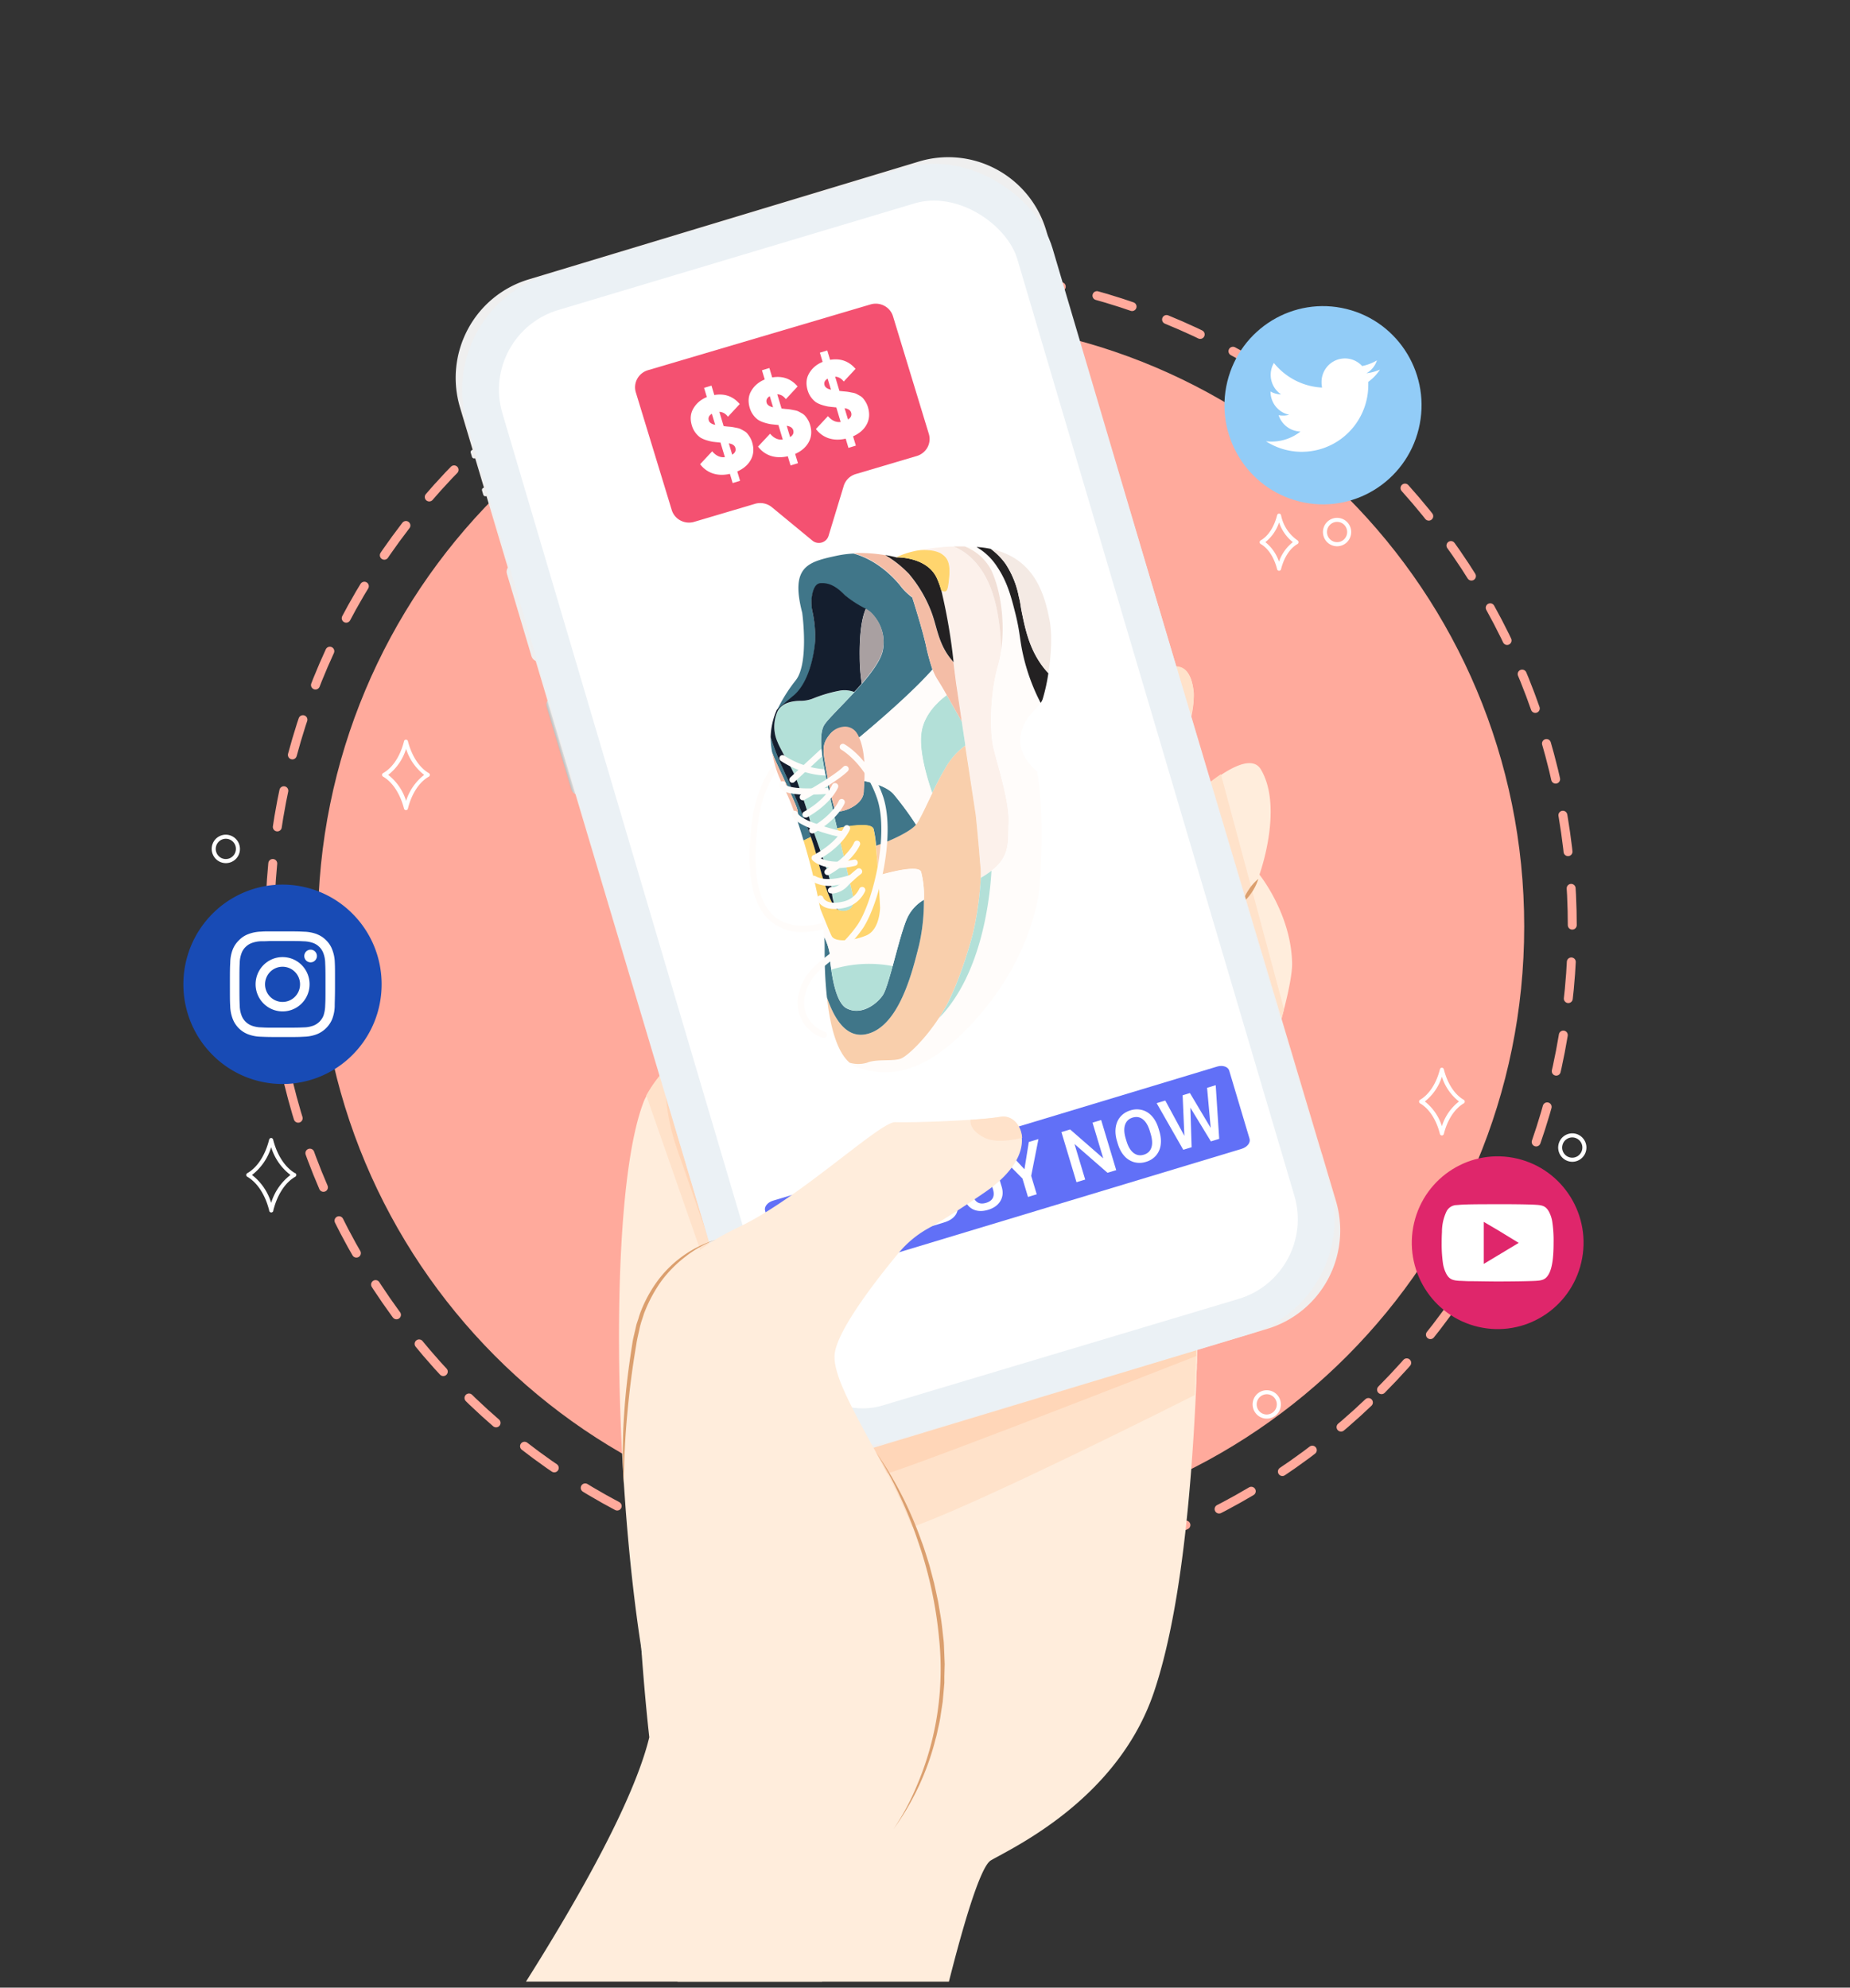
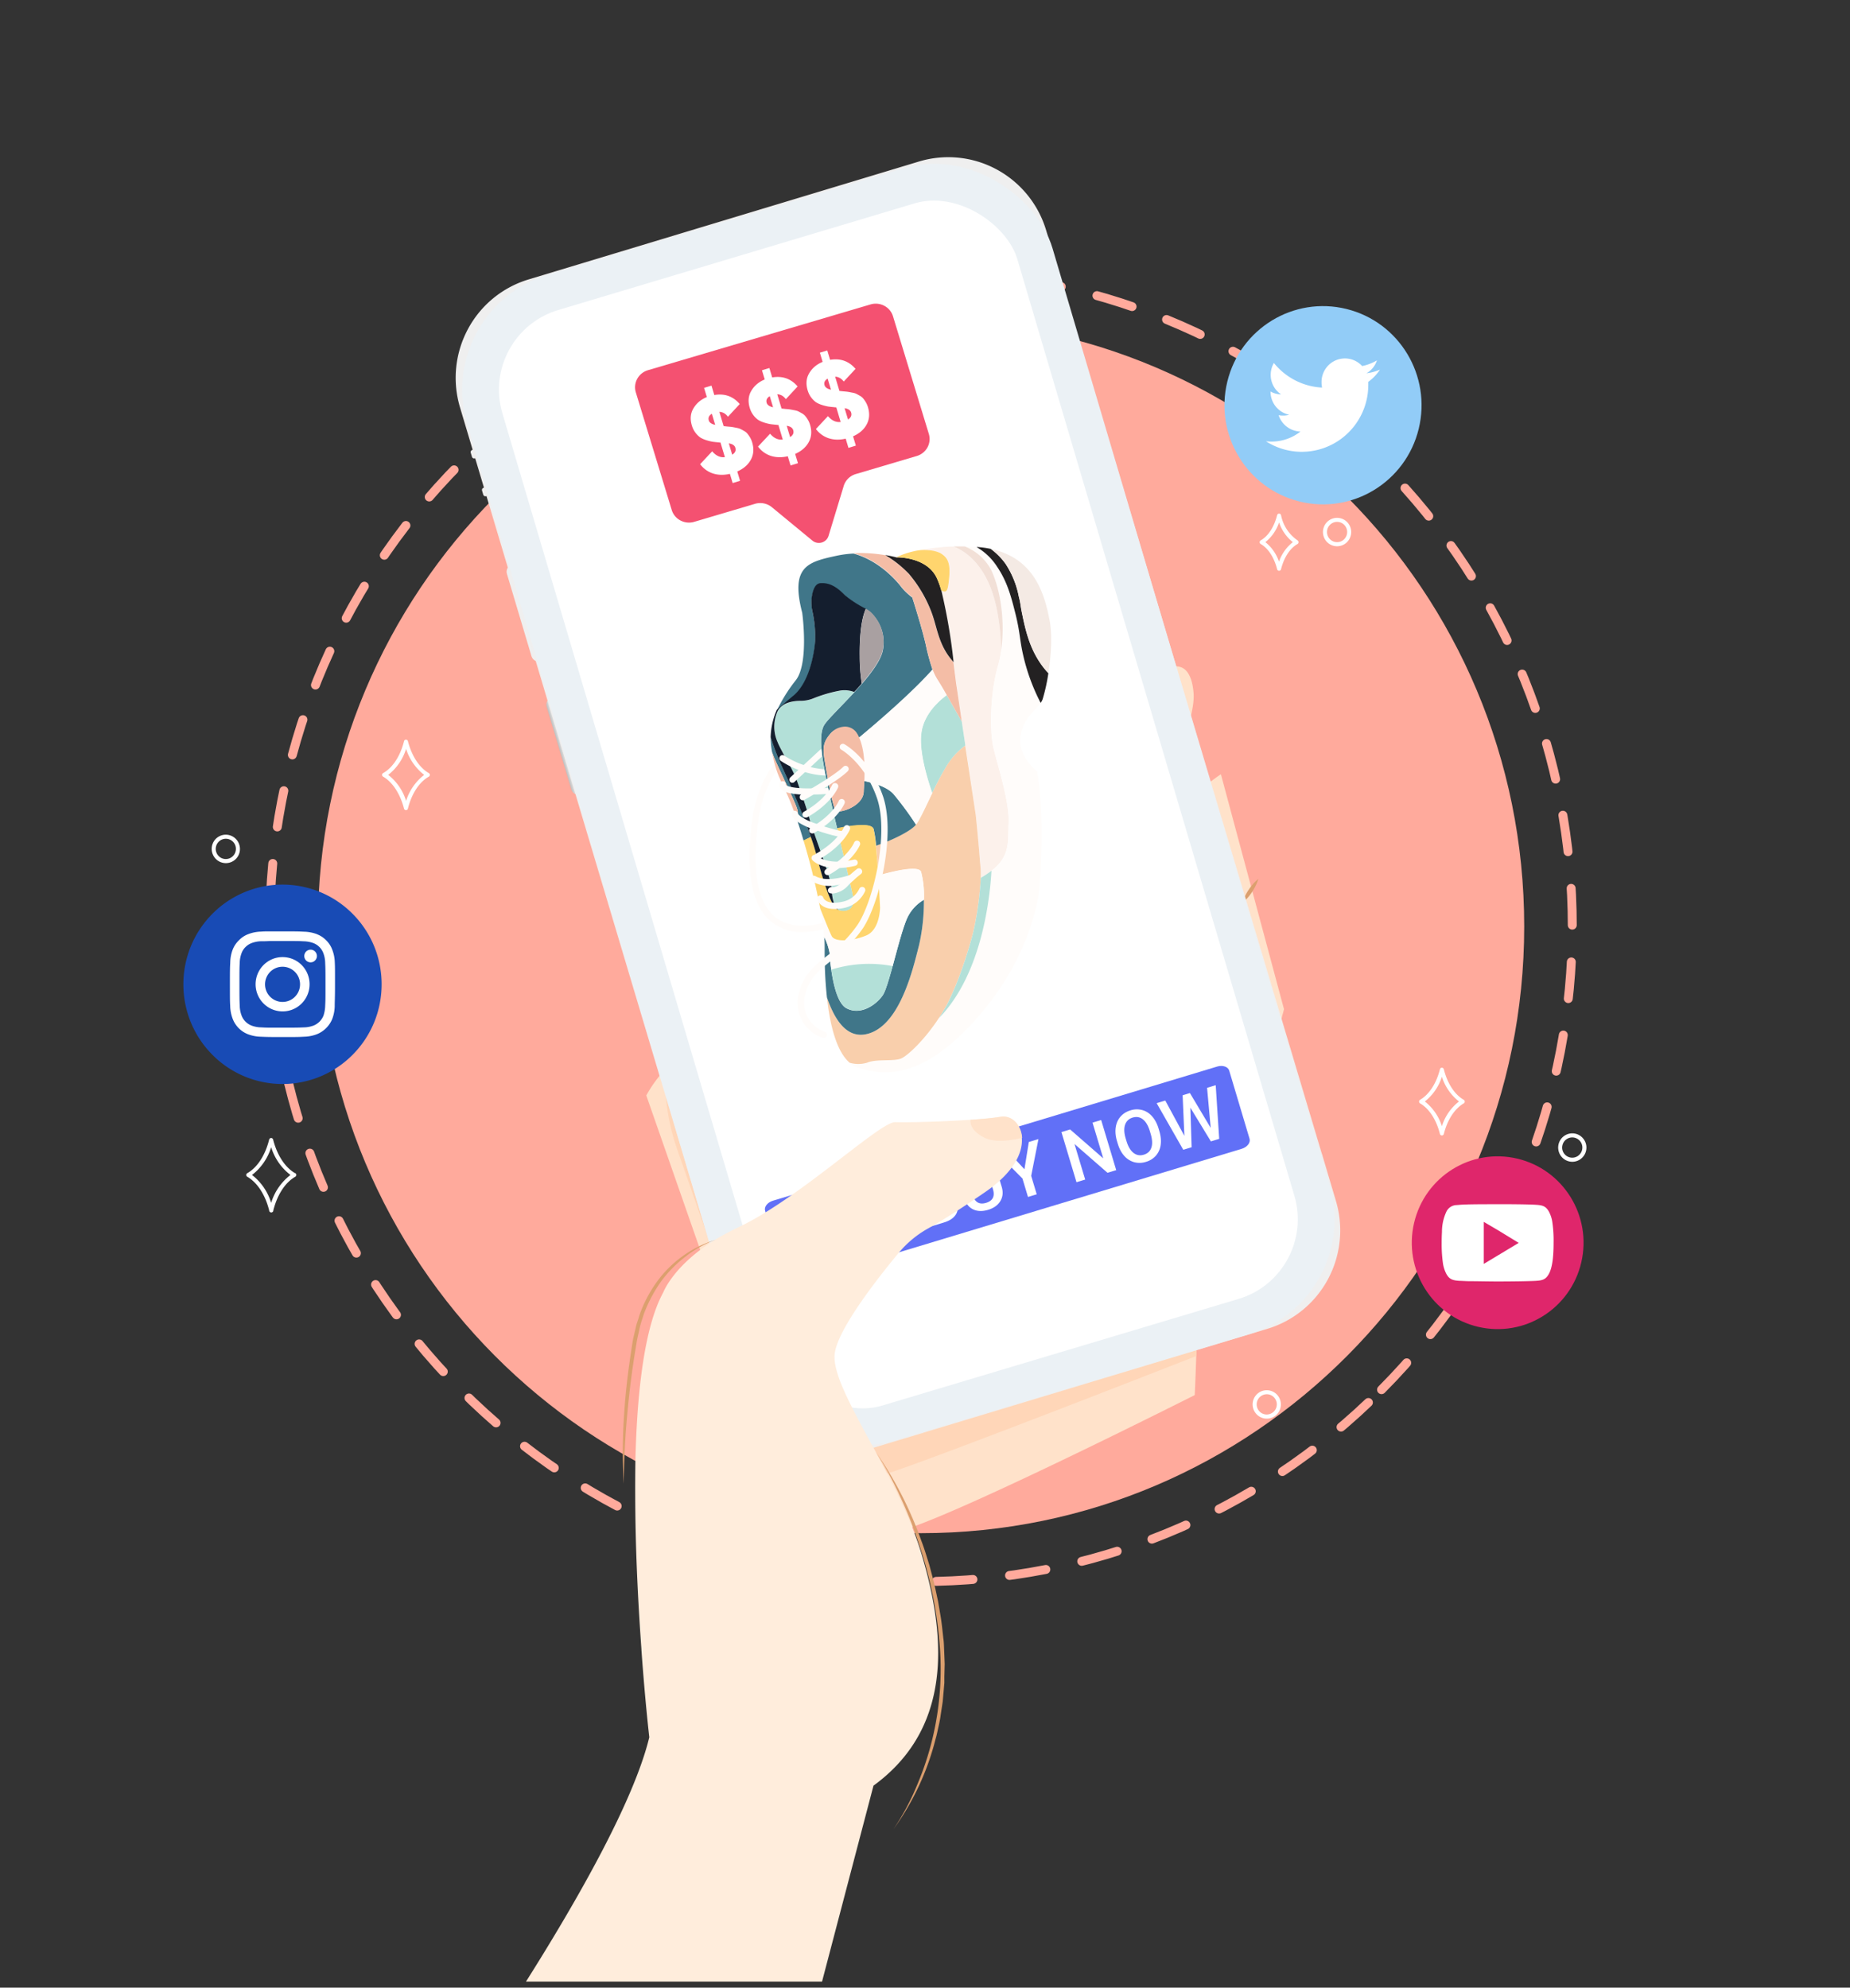
<svg xmlns="http://www.w3.org/2000/svg" width="201" height="216" viewBox="0 0 201 216" fill="none">
  <rect x="0" y="0" width="201" height="216" fill="#333333" stroke="none" />
  <path d="M100.07 166.609c36.193 0 65.533-29.518 65.533-65.932 0-36.413-29.34-65.931-65.533-65.931s-65.533 29.518-65.533 65.931c0 36.414 29.34 65.932 65.533 65.932z" fill="#FFAA9C" />
  <path d="M150.102 151.015c27.633-27.801 27.633-72.876 0-100.677-27.633-27.8-72.435-27.8-100.068 0-27.633 27.801-27.633 72.876 0 100.677 27.633 27.801 72.435 27.801 100.068 0z" stroke="#FFAA9C" stroke-width=".97" stroke-miterlimit="10" stroke-linecap="round" stroke-dasharray="4 4" />
-   <path d="M140.387 104.757c0 .986-.323 2.74-.881 4.91a76.48 76.48 0 01-.404 1.512c-.068.26-.145.525-.223.799 0 .041-.022.087-.036.133-.045.164-.095.333-.145.502l-.055.183c-.077.279-.163.557-.245.845l-.404 1.348c-.222.726-.454 1.461-.69 2.215a338.904 338.904 0 01-2.615 7.921l-.431 1.247c-.191.566-.386 1.119-.577 1.662l-.186.535c-.291.831-.572 1.635-.845 2.393-.054.16-.113.32-.168.457-.358 1.009-.69 1.941-.985 2.763-.136.37-.259.718-.377 1.042-.09.242-.172.457-.249.685-.037.096-.068.187-.105.274-.372 1.023-.608 1.663-.649 1.782v7.897c0 .238 0 .48-.023.731-.022.251 0 .457-.022.704v.16c0 .278 0 .566-.028.854 0 .21 0 .42-.022.63-.023.21-.023.525-.032.79v.233c0 .297-.023.594-.037.914 0 .233-.022.457-.031.703a268.184 268.184 0 01-.495 8.081c-.155 2-.336 4.042-.559 6.084-.703 6.555-1.793 13.101-3.496 18.143-3.931 11.644-15.35 16.901-17.706 18.272-1.131.639-2.965 6.851-4.568 13.182H73.615l.54-7.998s-1.448-8.998-4.463-28.055v-.069c-.713-4.536-1.29-9.706-1.703-15.074a463.463 463.463 0 01-.218-3.119c-.07-1.021-.128-2.042-.177-3.065-.803-15.453-.231-31.299 2.27-38.046.108-.298.238-.586.39-.863l.187-.334c.063-.114.136-.228.209-.342a16.681 16.681 0 011.639-2.138l.032-.032c.313-.356.653-.717 1.017-1.082l.254-.256A56.657 56.657 0 0178 110.987c.382-.306.772-.617 1.176-.913a142.499 142.499 0 014.786-3.563 364.354 364.354 0 015.611-3.91l.037-.023.222-.151.695-.457c.826-.557 1.657-1.119 2.492-1.676l.54-.361.454-.301.65-.434.345-.233.622-.411.867-.585.994-.662 1.966-1.316.799-.534.477-.325.182-.119.962-.648a363.25 363.25 0 004.422-3.033 224.84 224.84 0 002.307-1.63l.481-.343c.168-.128.34-.252.508-.37l1.163-.86c.504-.374.989-.744 1.462-1.11l.526-.41.273-.21.613-.498a40.962 40.962 0 002.106-1.795c.123-.105.241-.215.354-.32l.373-.352c.118-.11.227-.22.336-.329l.072-.068.255-.256c.417-.43.794-.84 1.116-1.238.087-.1.164-.2.236-.297.073-.096.15-.192.218-.288 2.82-3.9 5.117-6.372 6.87-7.582.45-.33.948-.59 1.475-.772 1.58-.503 2.479.502 2.665 2.768a11.417 11.417 0 01-.676 3.887 38.822 38.822 0 01-.935 2.595c-2.298 5.805-6.252 12.689-6.497 13.118a93.232 93.232 0 017.94-8.281c.454-.411.908-.8 1.362-1.165a22.37 22.37 0 011.776-1.325c1.961-1.301 3.632-1.8 4.335-.552 2.443 4.189-.177 11.397-.177 11.397s3.483 4.307 3.551 9.711z" fill="#FFEDDC" />
  <path d="M139.505 109.667c-.989 3.865-2.669 9.136-4.34 14.064a601.88 601.88 0 01-5.058 14.275s.041 3.768-.136 9.332a311.226 311.226 0 01-.163 4.266c-10.016 5.025-24.912 12.301-30.71 14.343-1.14.407-1.934.603-2.27.544-.822-.16-2.824-2.645-5.271-6.144-3.978-5.682-9.13-14.014-12.372-19.354a663.601 663.601 0 01-3.106-5.161l-5.861-16.792a14.633 14.633 0 012.066-2.85c2.583-2.905 6.783-6.235 11.64-9.716 12.858-9.218 30.329-19.477 34.746-25.58 6.847-9.482 10.611-10.506 11.01-5.586.386 4.805-7.75 18.98-8.108 19.605.386-.457 6.56-7.765 11.078-10.775l6.855 25.529z" fill="#FFE2CA" />
  <path d="M136.718 95.511a5.8 5.8 0 01-1.743 2.627c.153-.513.386-.999.69-1.44a5.01 5.01 0 011.053-1.187z" fill="#DB9F6E" />
  <path d="M135.166 123.754a602.71 602.71 0 01-5.058 14.274s.041 3.769-.136 9.332c-7.914 3.097-26.628 10.392-32.776 12.507-.204.073-.395.133-.59.192-1.63.505-3.356.612-5.035.311a11.24 11.24 0 01-5.477-2.681 11.34 11.34 0 01-3.29-5.158l-3.07-9.999-.535-1.535-5.625-16.096a23.097 23.097 0 01-1.276-8.707c2.583-2.905 6.783-6.235 11.641-9.715l51.227 17.275z" fill="#FFD6B8" />
  <path d="M59.94 75.794l.392-.118 3.143 10.535-.391.118a.808.808 0 01-1.012-.548l-2.676-8.969a.822.822 0 01.544-1.018z" fill="url(#paint0_linear)" />
  <path d="M55.622 61.349l.392-.118 3.133 10.5-.392.118a.808.808 0 01-1.012-.548l-2.67-8.951a.822.822 0 01.55-1.001zm-2.383-8.553l-.7.212a.247.247 0 00-.165.307l.132.442c.039.13.176.204.305.165l.7-.211a.247.247 0 00.165-.308l-.132-.441a.245.245 0 00-.305-.166zm-1.228-4.112l-.7.211a.247.247 0 00-.164.308l.132.441c.038.13.175.205.305.166l.7-.212a.247.247 0 00.164-.307l-.132-.442a.245.245 0 00-.305-.165z" fill="#EFEFEF" />
  <path d="M94.613 27.195l-27.55 8.322a2.884 2.884 0 01-1.877-.075 2.906 2.906 0 01-1.437-1.217 3.938 3.938 0 00-1.14-1.247l-.567-.388 35.164-10.625-.264.64a4.032 4.032 0 00-.268 1.671 2.932 2.932 0 01-.533 1.815 2.9 2.9 0 01-1.528 1.104z" fill="#fff" />
  <path d="M137.49 143.651l-42.441 12.822a10.27 10.27 0 01-7.85-.805 10.379 10.379 0 01-4.994-6.147L50.723 44.037a10.44 10.44 0 01.8-7.897 10.334 10.334 0 016.11-5.021l42.442-12.822a10.268 10.268 0 017.848.806 10.37 10.37 0 014.991 6.146l31.487 105.485a10.448 10.448 0 01-.801 7.896 10.34 10.34 0 01-6.11 5.021v0z" stroke="#EFEFEF" stroke-width="1.56" stroke-miterlimit="10" />
  <rect x="2.483" y="1.344" width="62.4" height="128.148" rx="11" transform="rotate(-16.665 140.656 -142.548) skewX(-.19)" fill="#fff" stroke="#EBF1F5" stroke-width="4" />
  <path d="M128.337 141.336l-26.918 8.135a.347.347 0 01-.405-.498.344.344 0 01.205-.169l26.919-8.149a.338.338 0 01.431.233.365.365 0 01.018.139.358.358 0 01-.126.244.335.335 0 01-.124.065z" fill="#fff" />
  <path d="M87.23 101.281a5.093 5.093 0 01-3.914-1.563c-1.756-1.9-2.27-5.481-1.583-10.652.603-4.399 2.773-6.546 2.864-6.632a.342.342 0 01.403-.116.342.342 0 01.158.504.343.343 0 01-.107.105c-.022 0-2.093 2.083-2.66 6.23-.677 4.957-.205 8.35 1.407 10.09.908.992 2.23 1.44 3.905 1.33 6.32-.411 8.104-7.308 8.122-7.382a.343.343 0 01.419-.28.34.34 0 01.257.305.345.345 0 01-.017.14c0 .073-1.912 7.455-8.736 7.902a9.583 9.583 0 01-.517.019z" fill="#FFFCFA" />
  <path d="M109.582 89.395c-.095 2.042.227 3.613-1.861 5.23a10.33 10.33 0 01-1.158.754 11.295 11.295 0 00-.041-1.224c0-.17-.027-.352-.041-.54-.159-2.014-.454-5.024-.454-5.024s-.576-3.814-1.135-7.587c-.136-.882-.263-1.764-.386-2.595a467.731 467.731 0 01-.604-4.198c-.077-.603-.172-1.37-.286-2.256a62.414 62.414 0 00-1.339-7.765c.599.255.722.11.863-1.48.158-1.773-.332-2.216-.977-2.627-.331-.205-1.752-.187-2.583-.228a26.585 26.585 0 013.605-.457h.413c1.162.457 2.661 1.507 3.759 3.837 1.39 2.937 1.421 7.09 1.421 7.455-.077.563-.194 1.12-.349 1.667-.881 3.092-.908 7.08-.504 8.852.404 1.773 1.762 5.833 1.657 8.186z" fill="#FCF1EB" />
  <path d="M112.678 83.827c.954 5.29.246 12.73.246 12.73s-.523 6.747-6.357 13.594c-5.834 6.847-10.083 6.975-13.438 5.838a2.581 2.581 0 01-.809-.457 3.305 3.305 0 001.875 0c1.067-.457 2.942-.096 3.769-.489.826-.393 3.178-2.645 4.867-5.751 1.471-2.74 2.683-7.135 2.951-8.153a.768.768 0 000-.42c-.2-.635-.767-2.604-.536-3.618.277-1.22 1.221-1.275 1.326-1.695 3.36-1.886 2.91-3.627 3.015-5.98.104-2.352-1.254-6.43-1.662-8.221-.409-1.79-.377-5.765.508-8.857.886-3.093.572-7.45-.649-10.195a4.918 4.918 0 00-.454-.8 5.587 5.587 0 00-2.506-1.96c.413 0 .844.032 1.294.065a6.554 6.554 0 012.247 2.156c1.09 1.621 1.494 3.16 1.957 4.997.463 1.836.454 2.594.713 3.887a21.735 21.735 0 002.048 5.892c-.563.795-1.817 1.549-2.184 3.481-.445 2.243 1.779 3.956 1.779 3.956z" fill="#FFFCFA" />
  <path d="M106.563 95.379a35.481 35.481 0 01-.781 5.732c-.227 1.032-1.48 5.422-2.951 8.154-.259.479-.536.941-.827 1.37-1.552 2.375-3.341 4.033-4.04 4.367-.827.393-2.702.032-3.769.489-.612.18-1.263.18-1.875 0-1.475-1.247-2.161-4.244-2.474-7.108.703 2.028 1.984 4.659 4.499 3.937 3.428-.991 4.822-6.901 5.516-9.647.362-1.606.535-3.25.518-4.896a10.279 10.279 0 00-.309-3.06c-.322-.745-3.382.05-4.644.415-.073-1.11-.16-2.284-.255-3.257 1.73-.557 3.75-1.544 4.323-2.252.408-.516 1.035-1.91 1.766-3.426.454-.913.908-1.827 1.407-2.677a7.814 7.814 0 012.202-2.507l1.149 7.569s.309 3.005.454 5.024c.067.588.098 1.18.091 1.773z" fill="#F9CFAC" />
  <path d="M100.379 97.781a21.34 21.34 0 01-.518 4.897c-.19.745-.427 1.717-.744 2.768-.854 2.818-2.27 6.157-4.772 6.879-2.502.722-3.796-1.909-4.5-3.937a43.12 43.12 0 01-.204-2.741 51.153 51.153 0 01-.045-2.202v-.42c0-.361 0-.763-.05-1.197a6.21 6.21 0 01.581 1.686s.04.827.19 1.873c.223 1.585.695 3.681 1.653 4.184 1.59.84 3.296-.457 3.946-1.421.29-.429.667-1.699 1.067-3.152.495-1.827 1.035-3.905 1.493-5.024a4.432 4.432 0 011.903-2.193z" fill="#407689" />
  <path d="M100.379 97.781a4.433 4.433 0 00-1.902 2.193c-.454 1.105-.999 3.197-1.494 5.025a13.667 13.667 0 00-6.665.388c-.15-1.046-.19-1.873-.19-1.873a6.192 6.192 0 00-.582-1.685 31.056 31.056 0 00-.43-3.066c.567 1.421 1.098 2.741 1.252 3.011.368.667 2.211.552 3.737-.073 1.525-.626 1.512-2.983 1.512-3.038 0-.055-.073-1.644-.19-3.508 1.261-.365 4.321-1.16 4.644-.416.254.993.358 2.018.308 3.042z" fill="#FFFCFA" />
  <path d="M90.305 79.638c-.74.845-.963 1.402-.74 2.786.222 1.384.908 5.422 1.27 5.701.364.279 2.92-.48 3.006-2.065 0-.32.046-.73.069-1.201.99.201 2.456.621 3.178 1.416a34.81 34.81 0 012.433 3.34c-.558.707-2.597 1.703-4.336 2.283-.04-.608-.13-1.211-.268-1.804-.231-.685-2.374-.384-3.959-.06-.381-1.598-.721-3.083-.908-4.042-.563-2.74-1.298-6.03-.454-7.272.413-.608 1.816-1.969 3.228-3.495.277-.301.559-.612.827-.913 1.126-1.311 2.088-2.645 2.27-3.654a4.447 4.447 0 00-1.34-4.111 2.839 2.839 0 00-.494-.338 11.507 11.507 0 01-2.27-1.471c-.763-.772-1.562-1.37-2.661-1.307-.55.037-.804.663-.908 1.275a4.543 4.543 0 00.027 1.767c.238 1.063.34 2.151.304 3.24-.127 1.62-.708 4.617-2.406 5.978a41.313 41.313 0 00-1.757 1.503 16.88 16.88 0 012.07-3.302c1.426-1.905.672-7.309.672-7.309-1.316-5.08.663-5.522 3.778-6.198a11.5 11.5 0 011.784-.229c2.792.75 4.708 2.965 5.271 3.723a7.12 7.12 0 001.126 1.055c.454 1.434 1.117 3.6 1.462 5.107a23.8 23.8 0 00.74 2.74c-2.061 2.39-5.98 5.738-7.981 7.4a3.149 3.149 0 00-.255-.456 1.505 1.505 0 00-1.512-.663c-.475.04-.922.244-1.266.576zm-2.199 11.319l-.799.389a59.437 59.437 0 00-.654-2.074l-.14-.42c.102-.195.16-.41.167-.63 0-.69-2.628-5.683-2.81-6.574a8.148 8.148 0 01-.132-1.521c.382 1.19.836 2.356 1.363 3.49.94 1.964 2.192 5.006 3.005 7.34z" fill="#407689" />
  <path d="M104.883 81.004a7.862 7.862 0 00-2.202 2.507c-.495.832-.972 1.777-1.408 2.677-.526-1.512-1.462-4.567-1.18-6.54.295-2.116 2.034-3.582 2.769-4.112.5.868 1.113 1.946 1.635 2.873.122.832.254 1.713.386 2.595z" fill="#B3E0D8" />
  <path d="M104.496 78.41c-.522-.914-1.131-2.006-1.635-2.874a45.358 45.358 0 00-.908-1.543 5.785 5.785 0 01-.635-1.257 23.804 23.804 0 01-.74-2.74c-.345-1.508-1.004-3.655-1.462-5.107a7.133 7.133 0 01-1.126-1.055c-.563-.759-2.479-2.974-5.271-3.723 1.156-.05 2.314.023 3.455.22.454.273.908.597 1.362.945.43.318.827.68 1.185 1.078a14.371 14.371 0 012.402 4.006c.09.228.172.457.245.69.486 1.502.722 3.288 2.224 4.914.114.882.209 1.659.286 2.261.119.768.35 2.348.618 4.185z" fill="#F4BDA6" />
  <path d="M103.607 71.955c-1.503-1.631-1.739-3.417-2.225-4.915a10.551 10.551 0 00-.245-.69 14.309 14.309 0 00-2.402-4.01 12.046 12.046 0 00-2.565-2.024c.75.123 1.212.251 1.212.251s3.383-.11 4.445 2.334c.183.416.334.845.454 1.284a61.718 61.718 0 011.326 7.77zm10.297 1.197a19.45 19.45 0 01-.622 2.823 1.606 1.606 0 01-.218.406 21.767 21.767 0 01-2.047-5.892c-.241-1.293-.255-2.074-.713-3.888-.459-1.813-.867-3.375-1.957-4.997a6.554 6.554 0 00-2.247-2.156h.131c.477.034.95.1 1.417.201.611.45 1.149.992 1.593 1.608a9.85 9.85 0 011.444 3.554c.214.831.155.881.359 1.863.354 1.709.799 3.828 2.225 5.729.197.261.409.511.635.749z" fill="#232122" />
  <path d="M113.904 73.152a8.589 8.589 0 01-.622-.74c-1.426-1.9-1.871-4.02-2.225-5.728-.204-.982-.145-1.032-.358-1.864a9.868 9.868 0 00-1.444-3.553 7.297 7.297 0 00-1.594-1.608c4.758 1 5.83 4.97 6.356 7.65.345 1.695.173 4.007-.113 5.843z" fill="#F4EAE4" />
  <path d="M103.131 62.71c-.141 1.59-.259 1.73-.863 1.475a9.386 9.386 0 00-.454-1.284c-1.062-2.443-4.445-2.334-4.445-2.334a9.044 9.044 0 011.925-.662 4.655 4.655 0 011.571-.11c.438.018.868.116 1.271.288.663.407 1.158.85.995 2.627z" fill="#FFD56E" />
  <path d="M100.115 79.647c-.281 1.969.654 5.025 1.18 6.541-.731 1.517-1.362 2.91-1.766 3.426a34.81 34.81 0 00-2.456-3.316c-.708-.795-2.175-1.215-3.178-1.416.064-1.416.05-3.358-.577-4.723 2.003-1.663 5.903-5.025 7.982-7.4.159.443.373.865.636 1.256.154.233.494.813.908 1.544-.718.507-2.457 1.973-2.729 4.088z" fill="#FFFCFA" />
  <path d="M95.616 98.631s0 2.412-1.511 3.033c-1.512.622-3.37.74-3.737.073-.154-.278-.686-1.589-1.253-3.01a71.401 71.401 0 00-1.816-7.395l.799-.388c.277.785.5 1.489.636 2.046.553 2.206 1.48 5.235 2.12 5.737a.83.83 0 00.24.137c.709.302 1.853 0 1.58-1.416-.2-1.046-1.03-4.444-1.739-7.45 1.585-.324 3.728-.626 3.96.06.138.592.228 1.196.267 1.804.096.96.182 2.147.255 3.257.127 1.882.2 3.512.2 3.512z" fill="#FFD56E" />
  <path d="M92.684 97.466c.272 1.43-.872 1.718-1.58 1.416-.454-.425-.668-1.114-.713-2.115-.046-1-1.135-3.974-1.848-6.006-.277-.786-.5-1.435-.581-1.773-.2-.817-.863-2.74-1.276-3.896a11.88 11.88 0 00-.826-1.827c-.5-.914-1.226-2.225-1.362-2.608a4.1 4.1 0 01-.064-3.198c.409-1.105 1.757-1.279 2.565-1.283.467 0 .929-.088 1.362-.26a15.12 15.12 0 012.847-.841 2.948 2.948 0 011.607.137c-1.394 1.525-2.815 2.887-3.228 3.494-.844 1.243-.109 4.513.454 7.272.195.96.536 2.444.908 4.043.704 3 1.535 6.4 1.735 7.445z" fill="#B3E0D8" />
  <path d="M93.627 74.284c-.268.311-.55.622-.826.914a2.948 2.948 0 00-1.608-.137c-.973.186-1.927.467-2.846.84a3.656 3.656 0 01-1.362.26c-.808 0-2.157.179-2.565 1.284a4.1 4.1 0 00.063 3.198c.136.383.863 1.717 1.362 2.608.326.584.603 1.196.826 1.827.414 1.174 1.076 3.079 1.276 3.897.082.338.304.986.581 1.772.713 2.032 1.816 4.988 1.848 6.007.032 1.018.282 1.69.713 2.114a.83.83 0 01-.24-.137c-.64-.502-1.567-3.53-2.12-5.737a22.787 22.787 0 00-.636-2.046c-.813-2.334-2.084-5.376-3.002-7.34a30.015 30.015 0 01-1.361-3.49 7.828 7.828 0 01.671-2.983 60.18 60.18 0 011.758-1.503c1.697-1.37 2.27-4.358 2.406-5.98a12.838 12.838 0 00-.304-3.238 4.546 4.546 0 01-.028-1.768c.114-.612.368-1.238.908-1.274 1.1-.078 1.898.534 2.66 1.306a11.51 11.51 0 002.271 1.471c-.331.74-.704 2.234-.667 5.19a19.23 19.23 0 00.222 2.945z" fill="#141E2E" />
  <path d="M93.91 84.859c-.023.457-.05.882-.068 1.201-.087 1.585-2.63 2.344-3.006 2.065-.377-.279-1.049-4.321-1.271-5.7-.223-1.38 0-1.942.74-2.787a2.071 2.071 0 011.23-.649 1.521 1.521 0 011.576.704c.084.138.158.281.222.43.627 1.379.64 3.32.577 4.736z" fill="#F4BDA6" />
  <path d="M89.918 95.096a.334.334 0 01-.304-.174.35.35 0 01.132-.456c2.429-1.37 3.046-2.883 3.05-2.896a.343.343 0 01.443-.195.342.342 0 01.193.446c-.032.073-.717 1.74-3.355 3.243a.33.33 0 01-.159.032zm-1.666-4.527a.352.352 0 01-.304-.174.353.353 0 01.131-.457c2.43-1.37 3.047-2.882 3.051-2.896a.345.345 0 01.314-.216.341.341 0 01.346.34c0 .045-.008.09-.024.132-.032.069-.718 1.736-3.35 3.239a.45.45 0 01-.164.031zm-.731-1.727a.33.33 0 01-.3-.173.34.34 0 01.128-.457c2.429-1.37 3.046-2.883 3.055-2.9a.34.34 0 01.321-.219.336.336 0 01.133.031.339.339 0 01.22.322.332.332 0 01-.03.135c-.026.073-.716 1.74-3.35 3.238a.316.316 0 01-.177.023zm1.294 4.573a.334.334 0 01-.33-.429.342.342 0 01.158-.202c2.424-1.37 3.046-2.882 3.05-2.9a.344.344 0 01.322-.216c.046 0 .09.01.133.029a.337.337 0 01.186.456c-.028.073-.713 1.74-3.35 3.239a.289.289 0 01-.169.023zm4.804 1.105a.349.349 0 00-.509-.091c-.494.39-.963.813-1.403 1.265-.644.64-1.094.758-1.334.717a.32.32 0 00-.296.087l-.031.032a.325.325 0 00.15.539c.087.02.177.032.267.032h.037a2.61 2.61 0 001.684-.914c.427-.434.882-.84 1.362-1.215a.339.339 0 00.073-.452z" fill="#FFFCFA" />
  <path d="M90.259 96.274a3.832 3.832 0 01-1.998-.48.338.338 0 01-.131-.457.34.34 0 01.454-.132c1.362.78 3.74-.119 3.759-.123a.333.333 0 01.38.07.34.34 0 01.074.117.344.344 0 01-.186.457 9.234 9.234 0 01-2.352.548zm.735-1.936c-1.907 0-2.693-.818-2.724-.864a.348.348 0 010-.484.344.344 0 01.48 0c0 .027 1.131 1.1 4.028.425a.332.332 0 01.355.133.349.349 0 01-.2.534 8.637 8.637 0 01-1.94.255z" fill="#FFFCFA" />
  <path d="M86.68 88.221c-.007.22-.065.436-.168.63-1.407-4.065-2.029-3.855-2.642-7.203.182.89 2.806 5.883 2.81 6.573z" fill="#F4BDA6" />
  <path d="M89.673 84.28a8.53 8.53 0 01-2.202-.376 9.694 9.694 0 01-2.647-1.224.343.343 0 01.136-.618.339.339 0 01.255.056 9.234 9.234 0 002.088 1.01c.24.082.495.16.763.228.484.123.978.2 1.475.233.05.229.096.462.132.69z" fill="#FFFCFA" />
  <path d="M89.323 82.187l-1.248 1.16-.595.548-1.153 1.07a.34.34 0 01-.481 0 .344.344 0 01.022-.485l.877-.813.567-.53 1.916-1.772c.027.26.055.543.095.822zm-2.097 4.778a.33.33 0 01-.304-.179.34.34 0 01.131-.456c.037-.023 3.496-1.942 4.577-3.01a.34.34 0 01.58.242c0 .09-.035.177-.099.242-1.144 1.132-4.576 3.037-4.726 3.12a.311.311 0 01-.16.04z" fill="#FFFCFA" />
  <path d="M90.027 85.973v-.036c0-.096-.045-.201-.063-.302h-.422c-.527.028-.99.037-1.394.041-.5 0-.908 0-1.253-.036a6.29 6.29 0 01-.908-.114 2.347 2.347 0 01-.432-.12.694.694 0 01-.186-.104.349.349 0 00-.159-.37.348.348 0 00-.454.123.569.569 0 000 .58c.163.23.403.393.677.457.159.052.321.093.485.123.114 0 .237.041.373.06.209.027.454.05.713.064h.136c.345 0 .735.023 1.19 0h.145c.372 0 .78-.023 1.23-.05h.395c-.032-.096-.05-.21-.073-.316zm1.431 4.327h-.037s-.145 0-.43-.083c-.287-.082-.796-.196-1.458-.411a19.02 19.02 0 01-.804-.274l-.236-.082c-.168-.06-.318-.12-.454-.174a7.544 7.544 0 01-.672-.32c-.522-.283-.636-.48-.654-.52a.279.279 0 00-.036-.124.347.347 0 00-.263-.192.37.37 0 00-.16 0 .336.336 0 00-.222.28c-.04.323.245.639.64.913.329.217.677.404 1.04.557l.286.119.259.096h.054l.504.178c.71.253 1.435.462 2.17.625l.173.037.173.028h.05a.34.34 0 00.333-.306.344.344 0 00-.26-.37l.004.022z" fill="#FFFCFA" />
  <path d="M95.907 70.626c-.19 1.014-1.153 2.348-2.27 3.654a19.24 19.24 0 01-.222-2.937c-.037-2.956.335-4.45.667-5.19.176.096.342.209.495.339a4.447 4.447 0 011.33 4.134z" fill="#A9A0A1" />
  <path d="M108.769 70.667c0-.365-.032-4.518-1.421-7.455-1.099-2.33-2.597-3.366-3.759-3.832h1.235a5.593 5.593 0 012.506 1.969c.177.25.329.515.454.794 1.008 2.28 1.412 5.67.985 8.524z" fill="#F2E0D7" />
  <path d="M89.483 112.791h-.069a4.005 4.005 0 01-2.752-3.515 4.028 4.028 0 01.192-1.56c.513-1.868 1.675-2.786 3.014-3.851a14.325 14.325 0 003.306-3.371c1.739-2.59 3.418-9.925 2.12-13.73-1.298-3.805-3.836-5.267-3.86-5.28a.34.34 0 01-.2-.344.344.344 0 01.258-.302.337.337 0 01.27.047c.113.06 2.787 1.576 4.177 5.655 1.389 4.079-.363 11.565-2.18 14.329a14.907 14.907 0 01-3.446 3.526c-1.298 1.028-2.324 1.827-2.778 3.495a3.424 3.424 0 00.295 2.791 3.454 3.454 0 001.739 1.429.34.34 0 01.284.37.343.343 0 01-.348.311h-.022z" fill="#FFFCFA" />
  <path d="M90.654 98.781c-1.557 0-1.852-1.014-1.866-1.069a.344.344 0 01.244-.393.338.338 0 01.41.21c0 .047.309.855 2.107.458a2.554 2.554 0 001.816-1.407.341.341 0 01.437-.176.342.342 0 01.194.431 3.257 3.257 0 01-.92 1.185 3.229 3.229 0 01-1.35.643 4.89 4.89 0 01-1.072.118z" fill="#FFFCFA" />
  <path d="M106.566 95.346zm.006-.159c0-.215 0-.58-.046-1.032.028.452.046.822.046 1.032z" fill="#F9CFAC" />
  <path d="M107.72 94.625c-.159 2.878-1.017 11.228-5.716 16.024.29-.434.567-.914.826-1.37 1.471-2.741 2.724-7.122 2.951-8.154.417-1.886.678-3.803.781-5.733.403-.229.79-.485 1.158-.767zm-10.737 10.36c-.4 1.452-.776 2.74-1.067 3.152-.649.963-2.356 2.261-3.945 1.42-.958-.502-1.43-2.599-1.653-4.184a13.667 13.667 0 016.665-.388z" fill="#B3E0D8" />
  <path d="M69.082 42.642l3.896 12.765a1.924 1.924 0 00.946 1.15 1.985 1.985 0 001.494.153l6.616-1.96a2.005 2.005 0 011.829.367l4.401 3.63a1.105 1.105 0 001.022.207 1.1 1.1 0 00.462-.272c.128-.127.223-.283.274-.455l1.646-5.417a1.92 1.92 0 01.49-.812 1.96 1.96 0 01.825-.483l6.616-1.96a1.961 1.961 0 001.168-.936 1.896 1.896 0 00.147-1.475l-3.888-12.766a1.923 1.923 0 00-.95-1.148 1.983 1.983 0 00-1.497-.147L70.397 40.23a1.963 1.963 0 00-1.163.938 1.914 1.914 0 00-.152 1.473z" fill="#F45171" />
  <path d="M81.722 48.074c.21.697.16 1.327-.147 1.888-.303.552-.793.977-1.472 1.275l.304 1.012-.804.244-.3-1c-.665.152-1.278.138-1.842-.042a2.83 2.83 0 01-1.392-1.007l1.308-1.4c.413.484.873.695 1.38.633l-.476-1.586a.371.371 0 00-.087.002l-.08-.014a17.61 17.61 0 01-.699-.076 5.364 5.364 0 01-.677-.17c-.258-.08-.48-.18-.666-.3a2.463 2.463 0 01-.902-1.293c-.212-.705-.153-1.329.177-1.872.327-.551.81-.958 1.45-1.219l-.3-1 .804-.244.307 1.023c1.12-.19 2.042.136 2.762.979l-1.277 1.379c-.26-.339-.573-.516-.936-.53l.466 1.55.427.047c.24.019.395.034.465.046.078.01.224.037.438.08.21.037.365.078.462.123.098.046.227.115.389.208.169.091.3.193.392.307.09.107.186.241.284.403.1.162.18.347.242.554zm-4.712-2.38c.07.229.3.389.695.478l-.362-1.207c-.312.187-.423.43-.333.728zm2.544 3.716c.317-.197.43-.448.338-.755-.076-.253-.312-.411-.707-.475l.37 1.23zm8.458-3.248c.21.697.16 1.327-.147 1.889-.302.551-.793.976-1.472 1.275l.304 1.011-.804.244-.3-1c-.664.152-1.278.138-1.842-.042a2.83 2.83 0 01-1.392-1.007l1.308-1.4c.413.484.873.696 1.38.634l-.475-1.587a.374.374 0 00-.088.002l-.079-.014c-.275-.025-.508-.05-.7-.076a5.36 5.36 0 01-.677-.17c-.258-.08-.48-.18-.666-.3a2.462 2.462 0 01-.902-1.293c-.212-.705-.153-1.329.177-1.872.327-.551.81-.957 1.45-1.219l-.3-1 .804-.244.307 1.023c1.12-.19 2.042.136 2.763.98l-1.278 1.378c-.26-.339-.572-.516-.936-.53l.466 1.551.427.046c.24.019.395.035.465.047.078.01.224.036.438.08.211.036.365.077.463.123.097.045.226.115.388.208.169.09.3.193.393.307.09.106.185.24.284.402.098.163.179.347.24.554zm-4.712-2.38c.07.23.3.389.695.478l-.362-1.207c-.312.187-.422.43-.333.729zm2.545 3.716c.316-.196.429-.448.337-.755-.076-.252-.312-.41-.707-.475l.37 1.23zm8.457-3.247c.21.697.16 1.326-.147 1.888-.302.552-.793.977-1.472 1.275l.304 1.011-.804.245-.3-1c-.664.151-1.278.137-1.842-.043a2.83 2.83 0 01-1.392-1.006l1.308-1.401c.413.485.873.696 1.38.634l-.475-1.586a.375.375 0 00-.088.001l-.079-.013c-.275-.026-.508-.05-.7-.076a5.36 5.36 0 01-.677-.17 2.736 2.736 0 01-.666-.3 2.467 2.467 0 01-.902-1.293c-.212-.705-.153-1.33.177-1.873.327-.55.81-.957 1.45-1.218l-.3-1 .804-.245.307 1.023c1.121-.19 2.042.137 2.763.98l-1.278 1.378c-.26-.338-.572-.515-.936-.53l.466 1.551.427.046c.24.02.395.035.465.047.078.01.224.036.438.08.211.036.365.077.463.123.097.045.226.115.388.208.17.09.3.193.393.307.09.106.185.24.284.403.098.162.179.347.241.553zM89.59 41.87c.07.23.301.39.695.478l-.362-1.206c-.311.186-.422.429-.333.728zm2.545 3.717c.316-.197.429-.449.337-.755-.076-.253-.311-.411-.707-.475l.37 1.23z" fill="#fff" />
  <path d="M132.245 115.902L83.978 130.48c-.596.18-.976.669-.85 1.092l2.21 7.407c.126.422.711.619 1.307.439l48.267-14.578c.595-.18.976-.668.85-1.091l-2.21-7.407c-.127-.423-.712-.62-1.307-.44z" fill="#6170F7" />
  <path d="M100.566 133.453l-1.635-5.447 1.865-.567c.615-.187 1.12-.206 1.516-.057.396.15.667.469.814.958.074.249.075.494 0 .734a1.369 1.369 0 01-.451.644c.318-.01.59.072.816.246.228.17.388.41.481.719.153.511.107.954-.14 1.328-.244.374-.671.654-1.281.839l-1.985.603zm.208-2.745l.511 1.702 1.05-.319c.297-.09.506-.234.629-.432.123-.198.145-.428.066-.69-.17-.566-.546-.767-1.128-.604l-1.128.343zm-.209-.696l.927-.282c.294-.089.503-.225.628-.407.126-.185.153-.4.079-.645-.08-.269-.216-.44-.407-.513-.187-.074-.443-.061-.767.037l-.92.28.46 1.53zm7.175-4.683l1.093 3.64c.173.579.126 1.094-.144 1.546-.267.449-.709.767-1.324.954-.623.189-1.168.173-1.634-.047-.466-.223-.788-.63-.966-1.221l-1.092-3.637.942-.286 1.094 3.644c.11.364.285.614.527.75.242.136.543.15.902.041.727-.221.976-.716.745-1.484l-1.085-3.614.942-.286zm3.563 1.734l.477-2.962 1.046-.318-.79 3.996.602 2.005-.949.289-.602-2.006-2.861-2.886 1.05-.319 2.027 2.201zm9.972.096l-.945.288-3.586-3.128 1.16 3.865-.945.287-1.636-5.447.946-.287 3.598 3.14-1.165-3.88.938-.285 1.635 5.447zm4.686-4.241c.16.534.209 1.031.145 1.491a2.206 2.206 0 01-.513 1.169 2.277 2.277 0 01-1.085.68 2.283 2.283 0 01-1.277.037 2.237 2.237 0 01-1.078-.681c-.306-.342-.539-.773-.698-1.294l-.092-.307c-.16-.531-.207-1.028-.142-1.491.067-.465.239-.856.516-1.174.279-.321.64-.55 1.083-.684a2.256 2.256 0 011.274-.036c.408.107.765.333 1.073.678.306.342.541.779.703 1.309l.091.303zm-1.031.003c-.182-.603-.435-1.031-.761-1.283-.323-.253-.694-.316-1.113-.189-.408.124-.68.383-.815.775-.134.389-.115.877.056 1.465l.094.314c.18.599.435 1.026.765 1.282.332.256.705.321 1.119.195.418-.127.692-.384.82-.772.131-.388.104-.889-.08-1.502l-.085-.285zm6.611-.352l-.394-4.355.938-.285.38 5.829-.904.275-2.23-3.662.137 4.298-.908.276-2.892-5.065.938-.285 2.074 3.836-.19-4.409.792-.241 2.259 3.788zM24.535 90.706a1.528 1.528 0 00-1.42.956 1.553 1.553 0 00.34 1.684 1.531 1.531 0 002.614-1.11 1.553 1.553 0 00-.456-1.081 1.534 1.534 0 00-1.078-.449zm0 2.645a1.089 1.089 0 01-1.01-.677 1.107 1.107 0 01.231-1.198 1.092 1.092 0 011.873.76 1.109 1.109 0 01-.316.788 1.093 1.093 0 01-.778.327zm146.294 29.809a1.532 1.532 0 00-1.418.953 1.556 1.556 0 00.332 1.683 1.527 1.527 0 002.361-.234 1.55 1.55 0 00-.192-1.948 1.53 1.53 0 00-1.083-.454zm0 2.645a1.095 1.095 0 01-1.079-1.313 1.093 1.093 0 011.492-.805 1.1 1.1 0 01.357 1.794 1.09 1.09 0 01-.77.324zm-25.557-69.531a1.53 1.53 0 00-1.418.953 1.556 1.556 0 00.333 1.683 1.53 1.53 0 002.361-.234 1.555 1.555 0 00-.191-1.95 1.53 1.53 0 00-1.085-.452zm0 2.64a1.088 1.088 0 01-1.011-.68 1.101 1.101 0 01.8-1.501 1.09 1.09 0 011.123.472c.12.182.183.395.182.613a1.102 1.102 0 01-.321.777 1.08 1.08 0 01-.773.32zm-7.642 92.16a1.531 1.531 0 00-1.417.953 1.548 1.548 0 001.118 2.105 1.53 1.53 0 001.575-.656 1.55 1.55 0 00-.191-1.95 1.53 1.53 0 00-1.085-.452zm0 2.64a1.09 1.09 0 01-1.011-.68 1.104 1.104 0 01.801-1.501 1.087 1.087 0 011.122.472 1.103 1.103 0 01-.912 1.709zm3.347-94.992a4.336 4.336 0 01-1.794-2.74.216.216 0 00-.213-.165.212.212 0 00-.213.169c-.323 1.279-.972 2.284-1.789 2.74a.229.229 0 000 .389c.817.457 1.466 1.47 1.789 2.74a.211.211 0 00.213.17.218.218 0 00.213-.17c.323-1.283.977-2.283 1.794-2.74a.23.23 0 000-.388v-.005zm-2.007 2.339a4.636 4.636 0 00-1.489-2.147 4.598 4.598 0 001.489-2.142 4.6 4.6 0 001.494 2.142 4.647 4.647 0 00-1.512 2.147h.018zm20.064 58.454c-.986-.566-1.776-1.772-2.162-3.316a.218.218 0 00-.213-.169.212.212 0 00-.213.169c-.386 1.539-1.172 2.741-2.157 3.316a.226.226 0 00-.107.194.226.226 0 00.107.194c.985.567 1.771 1.777 2.157 3.321a.215.215 0 00.213.165.22.22 0 00.213-.165c.386-1.544 1.176-2.741 2.162-3.321a.227.227 0 000-.388zm-2.375 2.869a5.518 5.518 0 00-1.852-2.686 5.554 5.554 0 001.852-2.691 5.534 5.534 0 001.857 2.691 5.483 5.483 0 00-1.857 2.686zM46.591 84.014c-1.03-.594-1.852-1.854-2.27-3.462a.22.22 0 00-.213-.175.216.216 0 00-.214.175c-.4 1.608-1.221 2.868-2.27 3.462a.219.219 0 000 .384c1.026.594 1.848 1.854 2.27 3.462a.22.22 0 00.214.175.217.217 0 00.213-.175c.404-1.608 1.226-2.873 2.27-3.462a.223.223 0 00.11-.192.216.216 0 00-.11-.192zm-2.47 3.02a5.701 5.701 0 00-1.943-2.828 5.724 5.724 0 001.943-2.828 5.765 5.765 0 001.966 2.828 5.766 5.766 0 00-1.966 2.827zm-12.058 40.457c-1.09-.626-1.961-1.964-2.388-3.655a.226.226 0 00-.218-.169.235.235 0 00-.135.049.233.233 0 00-.078.12c-.423 1.704-1.29 3.043-2.38 3.655a.229.229 0 00-.113.192.22.22 0 00.113.191c1.09.631 1.957 1.965 2.38 3.655a.23.23 0 00.227.228.226.226 0 00.227-.228c.426-1.704 1.298-3.042 2.388-3.655a.229.229 0 000-.388l-.023.005zm-2.602 3.22a6.064 6.064 0 00-2.079-3.028 6.058 6.058 0 002.08-3.015 6.037 6.037 0 002.097 3.015 6.042 6.042 0 00-2.098 3.028z" fill="#fff" />
  <path d="M38.308 114.625c4.206-4.231 4.206-11.092 0-15.323a10.723 10.723 0 00-15.23 0c-4.206 4.231-4.206 11.092 0 15.323a10.724 10.724 0 0015.23 0z" fill="#184BB5" />
  <path d="M36.375 104.592a4.088 4.088 0 00-.277-1.393 2.752 2.752 0 00-.663-1.019 2.763 2.763 0 00-.907-.621l-.1-.046a4.23 4.23 0 00-1.39-.265c-.613-.032-.803-.036-2.356-.036H29.32c-.413 0-.627 0-.976.027a4.125 4.125 0 00-1.362.27 2.745 2.745 0 00-1.017.667c-.3.286-.535.635-.686 1.023a4.12 4.12 0 00-.263 1.398c-.032.612-.036.808-.036 2.37 0 1.563 0 1.759.031 2.371.012.469.103.932.268 1.37a2.911 2.911 0 001.67 1.686c.437.163.897.253 1.363.265.558.023.767.036 1.984.036h.372c1.553 0 1.748 0 2.357-.036a4.204 4.204 0 001.389-.265 2.96 2.96 0 001.021-.672 2.93 2.93 0 00.663-.995c.165-.439.256-.902.268-1.371 0-.612.032-.808.032-2.37 0-1.563.005-1.782-.023-2.394zm-1.225 5.765a1.925 1.925 0 01-1.086 1.091 3.086 3.086 0 01-1.057.197c-.604.027-.786.032-2.311.032h-.545c-1.035 0-1.244 0-1.762-.032a3.11 3.11 0 01-1.062-.197 1.886 1.886 0 01-1.08-1.091 3.132 3.132 0 01-.2-1.065c-.028-.607-.032-.79-.032-2.325 0-1.534 0-1.717.031-2.32a3.13 3.13 0 01.2-1.069c.091-.25.237-.477.427-.662.187-.189.411-.335.658-.43.336-.125.69-.193 1.05-.201.34 0 .548 0 .939-.027h1.362c1.525 0 1.707 0 2.306.032a3.24 3.24 0 011.063.196c.181.07.351.167.504.288l.154.142c.187.187.331.413.422.662.129.342.196.704.2 1.069.027.603.032.786.032 2.32 0 1.535 0 1.713-.032 2.321a3.623 3.623 0 01-.136.913l-.045.156z" fill="#fff" />
  <path d="M30.697 104.007a2.866 2.866 0 00-1.294.306c-.645.322-1.15.87-1.42 1.542a2.97 2.97 0 00-.04 2.102 2.944 2.944 0 001.361 1.594 2.92 2.92 0 003.8-.898 2.966 2.966 0 00-.453-3.902 2.926 2.926 0 00-1.954-.744zm0 4.874a1.91 1.91 0 01-1.8-1.298 1.925 1.925 0 01.043-1.348c.177-.429.502-.779.916-.984a1.902 1.902 0 012.424.653 1.924 1.924 0 01-.329 2.503 1.897 1.897 0 01-1.254.474zm3.736-4.988a.694.694 0 01-.427.634.687.687 0 01-.892-.904.688.688 0 01.897-.371.693.693 0 01.37.376.692.692 0 01.052.265z" fill="#fff" />
  <path d="M154.141 46.603c1.408-5.777-2.105-11.61-7.847-13.026-5.743-1.417-11.54 2.118-12.948 7.895-1.408 5.778 2.105 11.61 7.847 13.027 5.743 1.417 11.54-2.118 12.948-7.896z" fill="#92CCF7" />
  <path d="M149.935 40.163a5.181 5.181 0 01-1.467.402 2.518 2.518 0 001.135-1.407 5.047 5.047 0 01-1.607.621 2.53 2.53 0 00-3.979.303 2.572 2.572 0 00-.434 1.451 2.67 2.67 0 00.059.585 7.165 7.165 0 01-2.9-.775 7.21 7.21 0 01-2.335-1.897 2.566 2.566 0 00-.049 2.493c.197.37.482.686.83.919a2.42 2.42 0 01-1.149-.315v.032c.004.587.207 1.155.576 1.61.37.455.883.768 1.454.888-.217.06-.442.09-.667.087a2.13 2.13 0 01-.482-.046 2.574 2.574 0 002.375 1.782 5.08 5.08 0 01-3.755 1.055 7.194 7.194 0 007.366.254 7.249 7.249 0 002.747-2.672 7.297 7.297 0 001.01-3.707v-.33a5.136 5.136 0 001.272-1.333z" fill="#fff" />
  <path d="M171.805 137.183c1.173-5.048-1.943-10.097-6.961-11.278-5.017-1.18-10.036 1.955-11.209 7.003-1.173 5.049 1.943 10.098 6.961 11.278 5.017 1.18 10.036-1.955 11.209-7.003z" fill="#DF266B" />
  <path d="M168.672 132.912a3.445 3.445 0 00-.386-1.247c-.331-.589-.686-.699-1.416-.74-.514-.036-1.567-.055-2.725-.064h-1.439c-1.584 0-3.414 0-4.14.069l-.291.023a1.263 1.263 0 00-1.126.717 5.152 5.152 0 00-.481 2.22c-.023.347-.032.735-.032 1.169a14.84 14.84 0 00.127 2.138c.053.436.183.858.386 1.247.331.589.69.694 1.417.744.231 0 .567.028.976.037.881 0 2.079.032 3.178.032 1.584 0 3.414-.027 4.145-.069.731-.041 1.085-.155 1.412-.744.327-.589.518-1.608.518-3.385a13.519 13.519 0 00-.123-2.147zm-7.46 4.436v-4.568l1.553.913 2.243 1.371-3.796 2.284z" fill="#fff" />
  <path d="M107.02 129.555c-3.087 2.12-5.021 3.293-6.188 3.942a11.307 11.307 0 00-3.12 2.567c-.03.032-.058.069-.09.105-2.338 2.823-6.447 8.094-6.91 10.78-.318 1.827 1.212 4.842 3.178 8.51.204.379.413.763.622 1.156.209.393.454.79.65 1.197.399.744.807 1.512 1.212 2.283a63.964 63.964 0 012.724 5.847c.086.22.172.434.254.653.281.744.536 1.493.763 2.248.299 1 .576 2.005.812 3.015 1.962 8.249 1.576 16.649-6.025 22.19l-5.588 21.291H57.147c5.657-8.962 11.722-19.642 13.398-26.553 0 0-.454-3.874-.854-9.492a.362.362 0 010-.069c-.304-4.188-.59-9.336-.658-14.566a232.303 232.303 0 010-5.897c.181-7.565.985-14.59 3.032-18.322 0 0 .827-2.211 4.014-4.613a18.88 18.88 0 011.044-.736c.204-.137.418-.269.64-.406.454-.279.94-.553 1.462-.818.295-.155.604-.306.908-.457 6.62-3.074 15.473-11.529 17.13-11.465 1.158.046 5.031-.046 8.141-.26 1.362-.092 2.552-.201 3.328-.338a1.884 1.884 0 011.92 1.046c.215.38.339.806.364 1.242.145 1.567-.813 3.737-3.996 5.92z" fill="#FFEDDC" />
  <path d="M77.782 134.717a11.815 11.815 0 00-3.287 1.827 13.49 13.49 0 00-2.633 2.658 15.628 15.628 0 00-1.789 3.28c-.127.288-.2.594-.304.886-.103.3-.191.605-.263.914-.123.616-.29 1.215-.373 1.827a94.304 94.304 0 00-.976 7.528 81.341 81.341 0 00-.272 3.791 81.4 81.4 0 00-.114 3.8 57.652 57.652 0 01.046-7.619c.159-2.535.481-5.061.88-7.573.087-.626.268-1.252.4-1.878.064-.315.19-.612.282-.913a8.06 8.06 0 01.317-.914 14.368 14.368 0 011.898-3.339 12.384 12.384 0 016.188-4.275zm17.398 23.095a40.646 40.646 0 014.936 9.66c.327.85.581 1.723.853 2.59l.35 1.316.172.658.146.667.286 1.333.227 1.343c.168.914.245 1.827.349 2.709.064.457.064.914.087 1.37l.054 1.371-.036 1.37v.685l-.059.681-.123 1.37-.209 1.371c-.059.456-.149.913-.249 1.342-.1.43-.186.914-.314 1.325a28.559 28.559 0 01-4.576 9.803 26.324 26.324 0 002.552-4.76 31.996 31.996 0 001.693-5.125 32.337 32.337 0 00.717-10.78 44.84 44.84 0 00-2.27-10.543 46.418 46.418 0 00-2.011-5.024 39.622 39.622 0 00-2.574-4.732z" fill="#DB9F6E" />
  <path d="M111.052 123.644c-1.135.284-2.996.59-4.195-.059-1.362-.731-1.457-1.53-1.416-1.891 1.362-.091 2.551-.201 3.328-.338 1.062-.183 2.183.763 2.283 2.288z" fill="#FFE2CA" />
  <defs>
    <linearGradient id="paint0_linear" x1="60.722" y1="81.305" x2="61.893" y2="80.956" gradientUnits="userSpaceOnUse">
      <stop stop-color="#BDBDBD" />
      <stop offset=".06" stop-color="#C5C5C5" />
      <stop offset=".27" stop-color="#DFDFDF" />
      <stop offset=".5" stop-color="#F1F1F1" />
      <stop offset=".73" stop-color="#FBFBFB" />
      <stop offset="1" stop-color="#fff" />
    </linearGradient>
  </defs>
</svg>